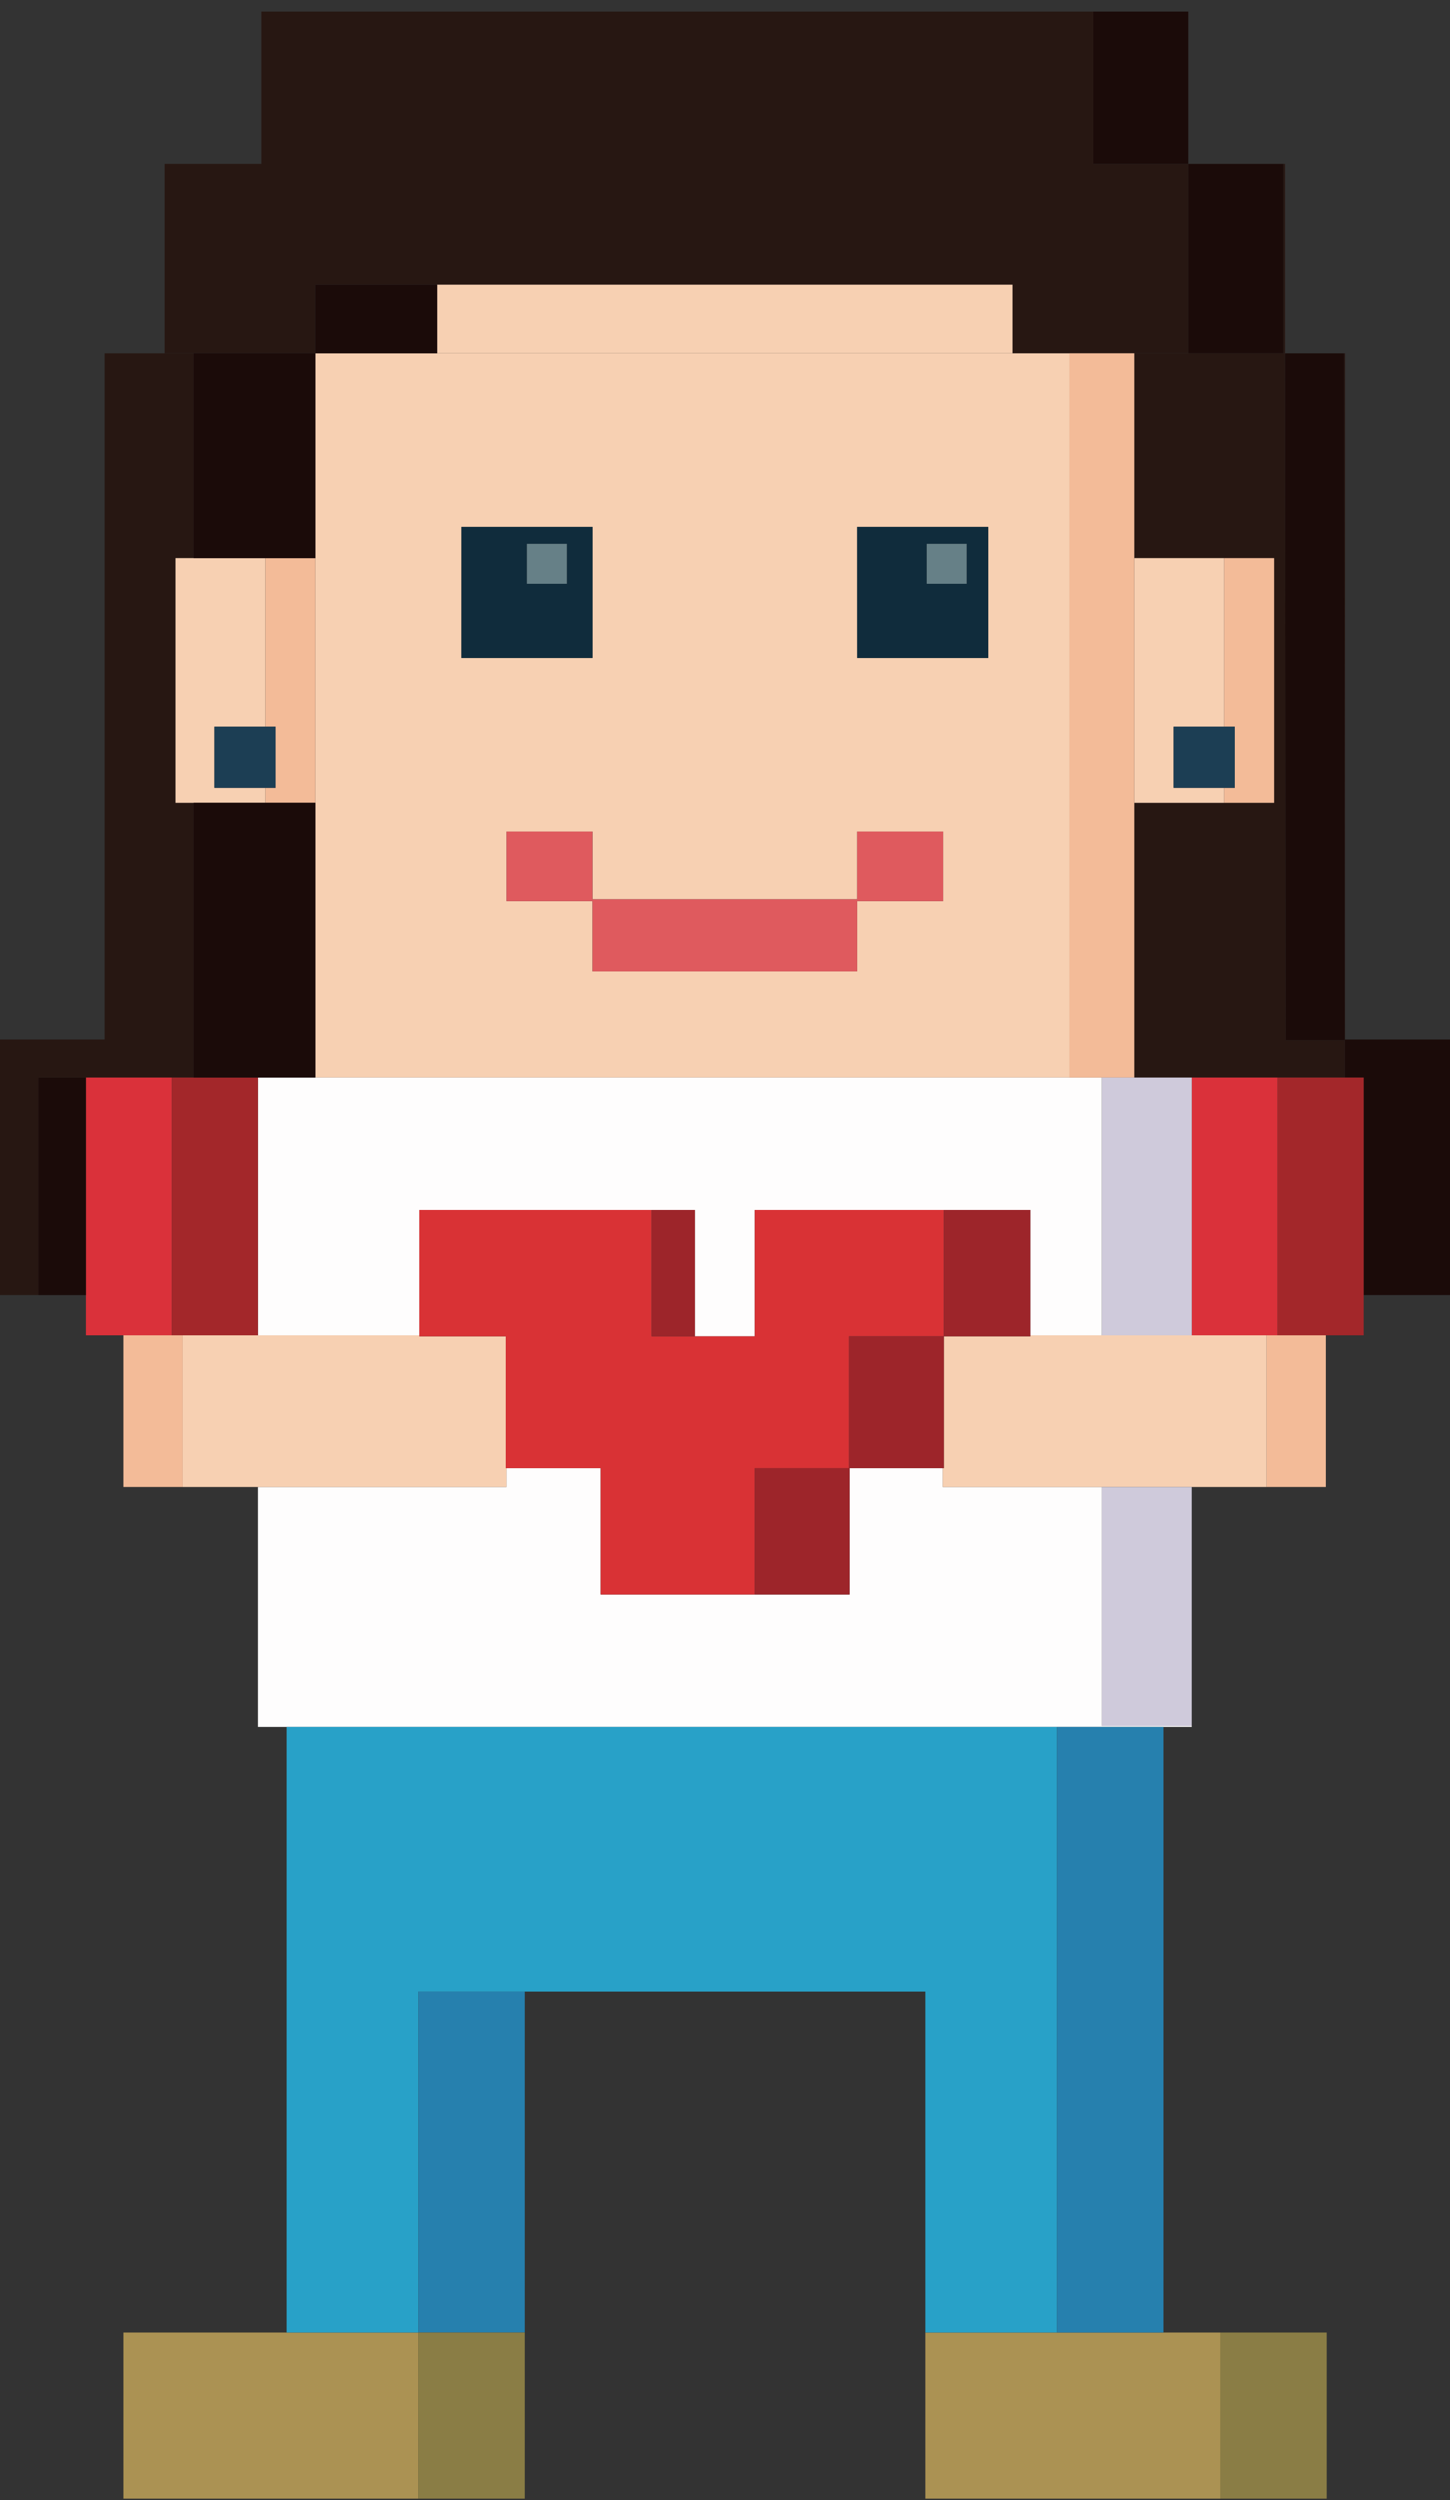
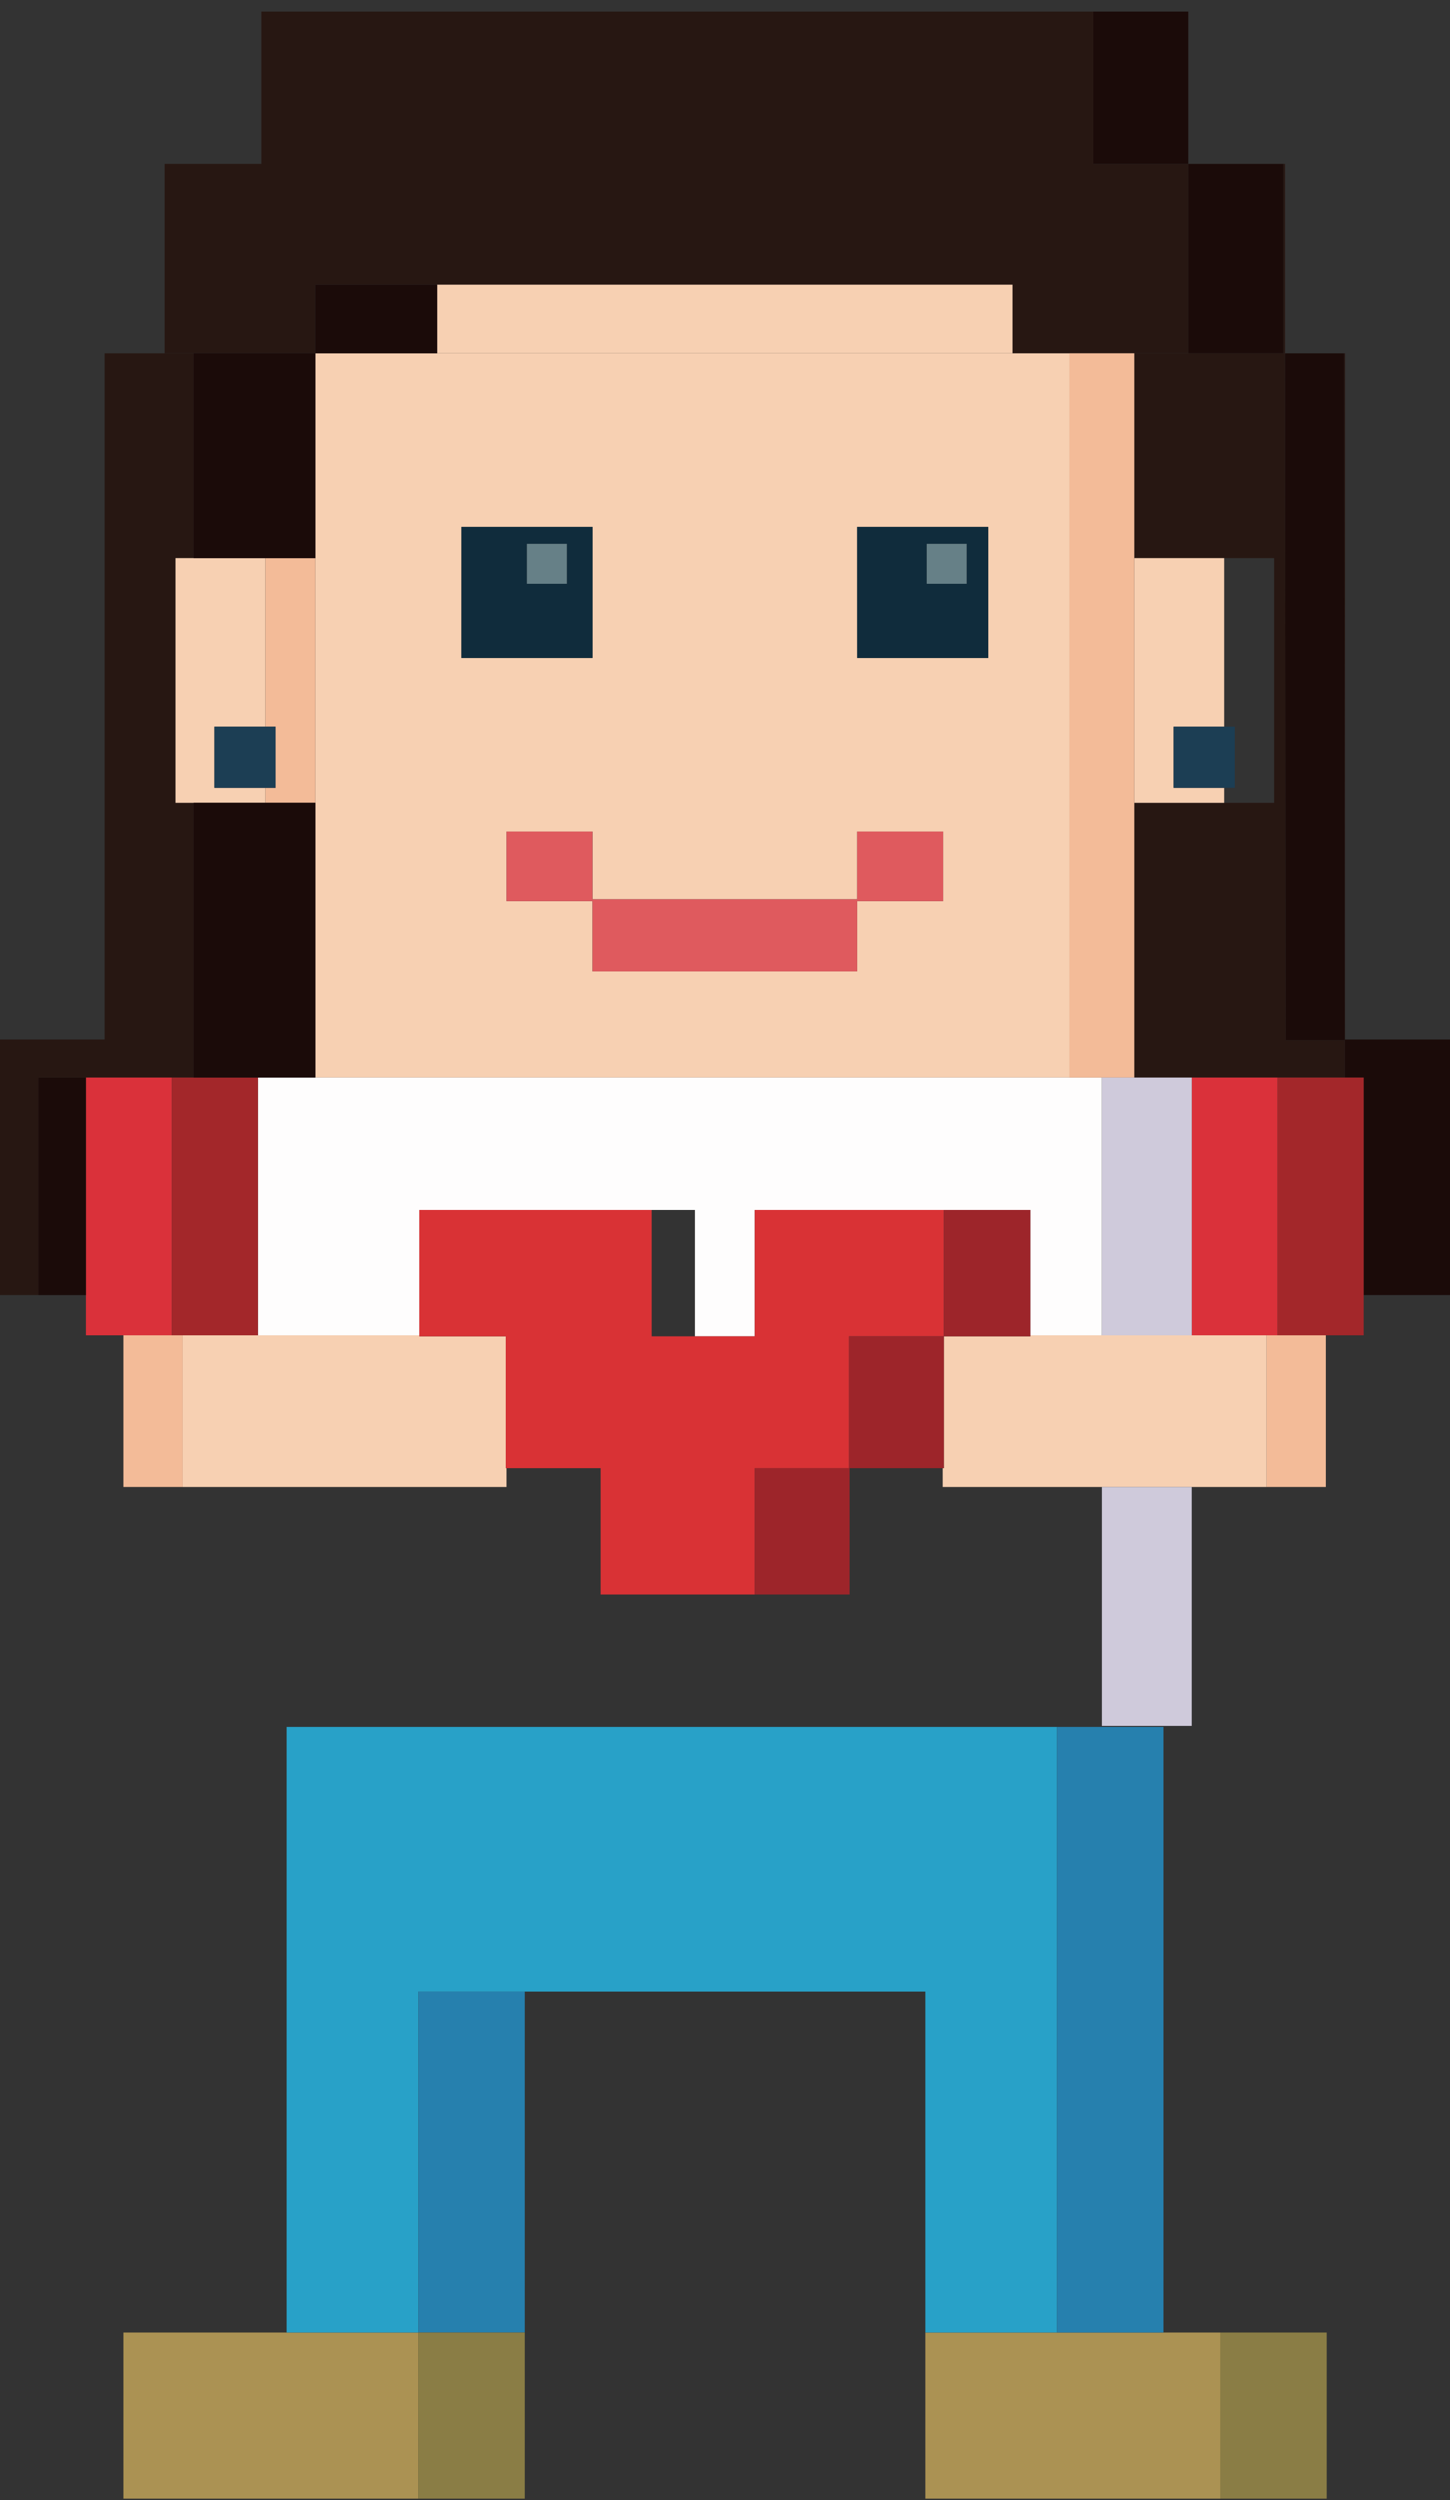
<svg xmlns="http://www.w3.org/2000/svg" width="112" height="193" viewBox="0 0 112 193" fill="none">
  <rect x="0" y="0" width="112" height="193" fill="#333333" stroke="none" />
  <path fill-rule="evenodd" clip-rule="evenodd" d="M6.639 83.186H14.953V61.977H13.554V43.085H14.953V27.277H8.082V80.25H0V99.976H2.964V83.185H6.639" fill="#271712" />
  <path fill-rule="evenodd" clip-rule="evenodd" d="M94.558 43.086H98.414V61.978H87.615V83.187H103.878V80.305H99.308L99.256 27.278H87.615V43.087H94.558" fill="#271712" />
  <path fill-rule="evenodd" clip-rule="evenodd" d="M103.881 80.25H103.896V27.277H103.83L103.881 80.304V80.25Z" fill="#271712" />
  <path fill-rule="evenodd" clip-rule="evenodd" d="M20.187 12.652H12.717V27.272H24.359V21.977H78.208V27.272H91.785V12.652H84.441V0.894H20.189V12.652" fill="#271712" />
  <path fill-rule="evenodd" clip-rule="evenodd" d="M99.129 27.272H99.256V12.652H99.129V27.272Z" fill="#271712" />
  <path fill-rule="evenodd" clip-rule="evenodd" d="M35.641 50.793H45.766V40.674H35.641V50.793ZM66.209 50.793H76.333V40.674H66.204L66.209 50.793ZM72.85 69.567H66.204V74.991H45.765V69.567H39.125V64.196H45.766V69.425H66.204V64.196H72.85L72.85 69.567ZM24.36 83.186H82.61V27.277H24.36V83.186Z" fill="#F7D0B2" />
  <path fill-rule="evenodd" clip-rule="evenodd" d="M20.501 60.819H16.56V56.1H20.5V43.086H13.558V61.977H20.501V60.819Z" fill="#F7D0B2" />
  <path fill-rule="evenodd" clip-rule="evenodd" d="M87.614 61.978H94.557V60.819H90.651V56.101H94.557V43.086H87.614V27.277V61.978Z" fill="#F7D0B2" />
-   <path fill-rule="evenodd" clip-rule="evenodd" d="M85.112 114.794H72.821V113.34H65.627V123.095H46.395V113.34H39.12V114.794H19.923V133.317H92.051V133.238H85.112V114.794Z" fill="#FEFDFD" />
  <path fill-rule="evenodd" clip-rule="evenodd" d="M82.61 83.187H19.923V103.084H32.387V93.408H53.678V103.163H58.296V93.408H79.58V103.084H85.107V83.187H82.61Z" fill="#FEFDFD" />
  <path fill-rule="evenodd" clip-rule="evenodd" d="M40.702 45.071H43.787V41.988H40.702V45.071ZM35.64 50.795H45.766V40.675H35.644L35.64 50.795Z" fill="#102C3C" />
  <path fill-rule="evenodd" clip-rule="evenodd" d="M71.583 45.071H74.666V41.988H71.583V45.071ZM66.207 50.795H76.332V40.675H66.207V50.795Z" fill="#102C3C" />
  <path fill-rule="evenodd" clip-rule="evenodd" d="M22.14 180.07H9.533V192.894H32.316V180.07H22.14Z" fill="#AB9253" />
  <path fill-rule="evenodd" clip-rule="evenodd" d="M71.475 192.894H94.258V180.07H71.475V192.894Z" fill="#AB9253" />
  <path fill-rule="evenodd" clip-rule="evenodd" d="M6.639 103.084H13.269V83.187H6.639V103.084Z" fill="#DA313A" />
  <path fill-rule="evenodd" clip-rule="evenodd" d="M92.051 103.084H98.681V83.187H92.051V103.084Z" fill="#DA313A" />
  <path fill-rule="evenodd" clip-rule="evenodd" d="M66.208 69.425H45.765V64.196H39.124V69.567H45.765V74.992H66.208V69.567H72.849V64.196H66.208V69.425Z" fill="#DF5A5E" />
  <path fill-rule="evenodd" clip-rule="evenodd" d="M81.648 151.698V133.317H22.14V180.069H32.313V153.749H71.475V180.069H81.648V151.698Z" fill="#28A1C8" />
  <path fill-rule="evenodd" clip-rule="evenodd" d="M82.609 83.187H87.614V27.273H82.609V83.187Z" fill="#F3BB98" />
  <path fill-rule="evenodd" clip-rule="evenodd" d="M19.899 83.187H13.269V103.084H19.924V83.187H19.899Z" fill="#A3272A" />
-   <path fill-rule="evenodd" clip-rule="evenodd" d="M98.414 43.086H94.558V56.1H95.378V60.819H94.558V61.977H98.414V43.086Z" fill="#F3BB98" />
  <path fill-rule="evenodd" clip-rule="evenodd" d="M21.284 56.1V60.819H20.501V61.977H24.359V43.086H20.501V56.1H21.284Z" fill="#F3BB98" />
  <path fill-rule="evenodd" clip-rule="evenodd" d="M90.652 60.819H95.377V56.101H90.652V60.819Z" fill="#1C3E54" />
  <path fill-rule="evenodd" clip-rule="evenodd" d="M16.561 60.819H21.285V56.101H16.561V60.819Z" fill="#1C3E54" />
  <path fill-rule="evenodd" clip-rule="evenodd" d="M32.313 180.07H40.534V153.75H32.313V180.07Z" fill="#2680AE" />
  <path fill-rule="evenodd" clip-rule="evenodd" d="M81.648 180.069H89.868V133.317H81.648V180.069Z" fill="#2680AE" />
  <path fill-rule="evenodd" clip-rule="evenodd" d="M32.313 192.894H40.534V180.07H32.313V192.894Z" fill="#8A7D45" />
  <path fill-rule="evenodd" clip-rule="evenodd" d="M94.255 192.894H102.477V180.07H94.255V192.894Z" fill="#8A7D45" />
  <path fill-rule="evenodd" clip-rule="evenodd" d="M40.699 45.069H43.783V41.986H40.699V45.069Z" fill="#668087" />
  <path fill-rule="evenodd" clip-rule="evenodd" d="M71.583 45.069H74.666V41.986H71.583V45.069Z" fill="#668087" />
  <path fill-rule="evenodd" clip-rule="evenodd" d="M33.764 27.273H78.207V21.978H33.764V27.273Z" fill="#F7D0B2" />
  <path fill-rule="evenodd" clip-rule="evenodd" d="M103.878 80.305V83.187H105.333V99.978H112V80.251H103.878V80.305Z" fill="#1B0B09" />
  <path fill-rule="evenodd" clip-rule="evenodd" d="M99.308 80.305H103.878L103.827 27.278H99.256L99.308 80.305Z" fill="#1B0B09" />
  <path fill-rule="evenodd" clip-rule="evenodd" d="M91.784 27.272H99.129V12.652H91.784V27.272Z" fill="#1B0B09" />
  <path fill-rule="evenodd" clip-rule="evenodd" d="M84.441 12.652H91.784V0.894H84.441V12.652Z" fill="#1B0B09" />
  <path fill-rule="evenodd" clip-rule="evenodd" d="M24.359 27.273H33.765V21.978H24.359V27.273Z" fill="#1B0B09" />
  <path fill-rule="evenodd" clip-rule="evenodd" d="M20.501 43.087H24.359V27.273H14.953V43.086H20.501" fill="#1B0B09" />
  <path fill-rule="evenodd" clip-rule="evenodd" d="M19.923 83.187H24.359V61.977H14.953V83.187H19.923Z" fill="#1B0B09" />
  <path fill-rule="evenodd" clip-rule="evenodd" d="M39.123 113.34H39.068V103.164H32.387V103.085H14.109V114.795H39.123V113.341" fill="#F7D0B2" />
  <path fill-rule="evenodd" clip-rule="evenodd" d="M92.05 103.084H79.584V103.163H72.904V113.341H72.816V114.795H97.832V103.084H92.047" fill="#F7D0B2" />
  <path fill-rule="evenodd" clip-rule="evenodd" d="M58.297 93.407V103.162H50.336V93.407H32.387V103.162H39.069V113.34H46.395V123.095H58.297V113.34H65.578V103.162H72.906V93.407H58.297Z" fill="#D93235" />
  <path fill-rule="evenodd" clip-rule="evenodd" d="M105.309 83.187H98.68V103.084H105.332V83.187H105.309Z" fill="#A3272A" />
  <path fill-rule="evenodd" clip-rule="evenodd" d="M2.964 99.98H6.639V83.187H2.964V99.98Z" fill="#1B0B09" />
  <path fill-rule="evenodd" clip-rule="evenodd" d="M87.614 83.187H85.116V103.084H92.055V83.187H87.614Z" fill="#CFCADB" />
  <path fill-rule="evenodd" clip-rule="evenodd" d="M85.112 133.239H92.051V114.794H85.112V133.239Z" fill="#CFCADB" />
  <path fill-rule="evenodd" clip-rule="evenodd" d="M97.835 114.794H102.41V103.084H97.835V114.794Z" fill="#F3BB98" />
  <path fill-rule="evenodd" clip-rule="evenodd" d="M13.268 103.084H9.533V114.794H14.108V103.084H13.269" fill="#F3BB98" />
  <path fill-rule="evenodd" clip-rule="evenodd" d="M72.905 103.162H79.585V93.407H72.905V103.162Z" fill="#9D252A" />
-   <path fill-rule="evenodd" clip-rule="evenodd" d="M50.336 103.162H53.678V93.407H50.336V103.162Z" fill="#9D252A" />
+   <path fill-rule="evenodd" clip-rule="evenodd" d="M50.336 103.162H53.678V93.407V103.162Z" fill="#9D252A" />
  <path fill-rule="evenodd" clip-rule="evenodd" d="M65.577 113.34H58.296V123.095H65.624V113.34H72.905V103.163H65.577V113.34Z" fill="#9D252A" />
</svg>